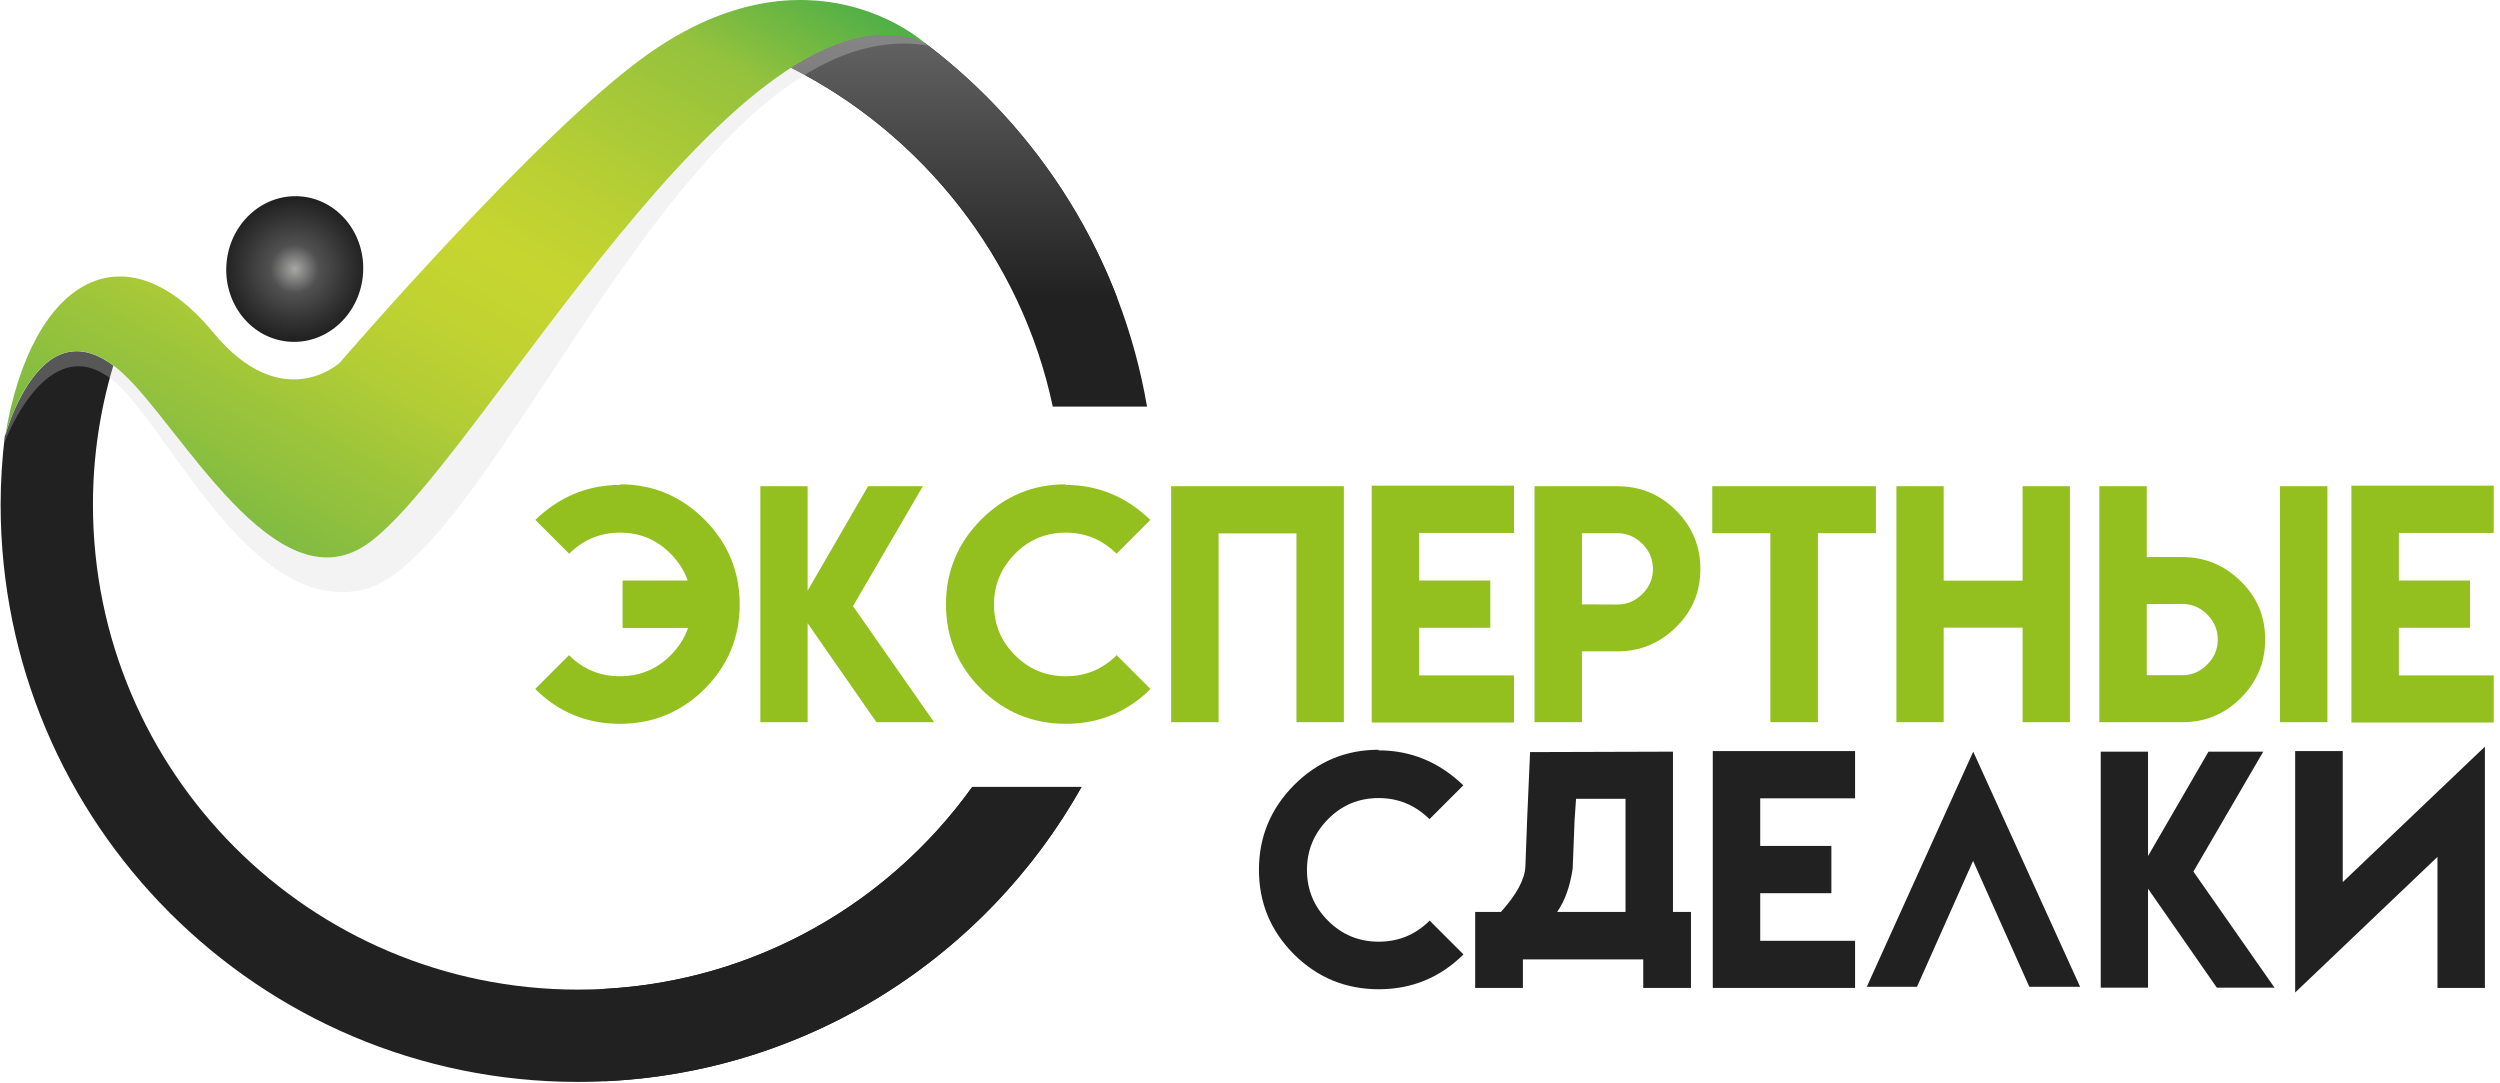
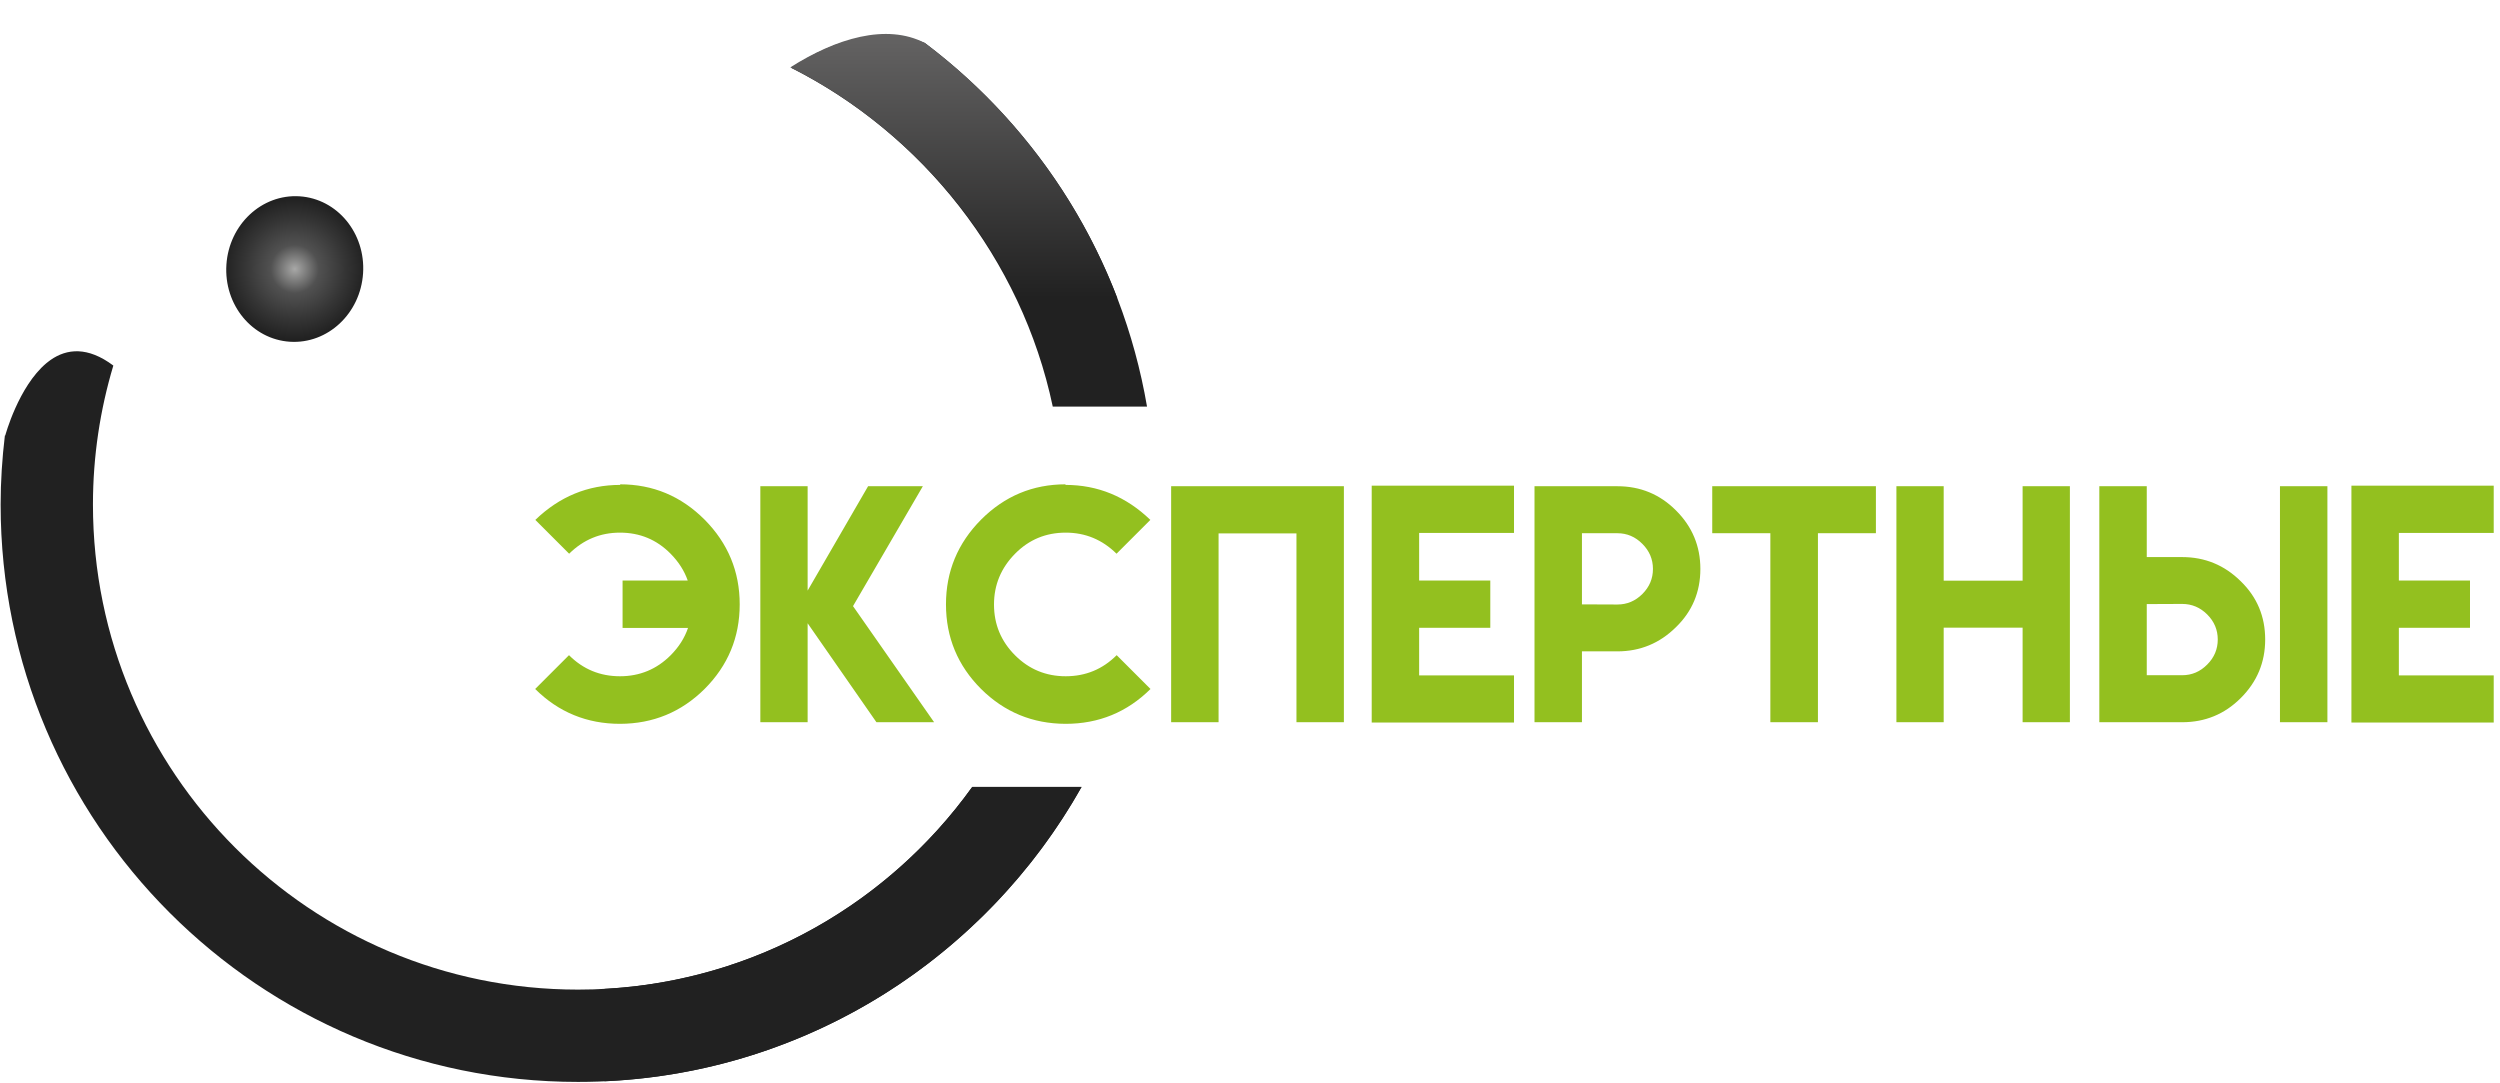
<svg xmlns="http://www.w3.org/2000/svg" width="1620" height="702" viewBox="0 0 1620 702" fill="none">
  <path d="M599.26 27.825C581.29 20.794 561.36 21.924 541.15 29.184C531.79 32.775 522.28 37.775 512.67 43.925C597.29 86.495 661.98 167.574 682.19 263.484H743.27C726.87 167.514 673.93 84.014 599.26 27.825Z" fill="#212121" />
  <path d="M630.02 509.934C572.98 589.424 479.84 641.264 374.54 641.264C200.95 641.264 60.23 500.544 60.23 326.954C60.23 295.634 64.9 265.424 73.44 236.884C56.79 224.424 43.28 225.894 32.74 233.274C32.26 233.624 31.78 233.994 31.3 234.364C30.89 234.674 30.47 234.984 30.07 235.324C11.97 250.484 3.42 282.154 3.42 282.154C3.42 282.154 3.33 282.194 3.16 282.264C1.41 296.924 0.41 311.824 0.41 326.954C0.41 533.584 167.92 701.084 374.54 701.084C514.68 701.084 636.75 623.984 700.84 509.934H630.02Z" fill="#212121" />
  <path d="M658.98 193.214H724.02C698.65 126.984 655.02 69.784 599.26 27.824C574.46 14.964 541.83 24.804 512.13 43.644C575.12 75.174 628.89 129.424 658.98 193.214Z" fill="url(#paint0_linear_995_1346)" />
  <path fill-rule="evenodd" clip-rule="evenodd" d="M146.71 171.524C148.41 145.494 169.62 125.654 194.08 127.204C218.54 128.754 236.98 151.104 235.27 177.134C233.57 203.154 212.36 223.004 187.9 221.454C163.44 219.904 145 197.554 146.71 171.534V171.524Z" fill="url(#paint1_radial_995_1346)" />
-   <path d="M3.41 282.154C3.41 282.154 27.2 193.214 80.07 242.404C117.52 277.234 178.56 392.964 237.4 352.954C307.99 304.954 480.28 -22.056 599.25 27.834C599.25 27.834 525.09 -39.576 419.39 35.414C348.6 85.634 220.18 235.034 220.18 235.034C220.18 235.034 182.86 269.564 138.05 215.314C81.82 147.224 20.85 178.534 3.41 282.154Z" fill="url(#paint2_linear_995_1346)" />
  <g style="mix-blend-mode:darken" opacity="0.3">
-     <path d="M599.23 27.824C480.26 -22.006 307.99 304.964 237.41 352.954C178.57 392.964 117.53 277.234 80.08 242.404C31.61 197.314 7.59 268.264 3.93 280.394C3.49 282.674 3.04 284.964 2.65 287.324C2.65 287.324 33.01 204.434 79.31 252.174C114.92 288.884 166.05 398.084 235.38 382.094C322.07 362.104 446.57 4.134 601.5 29.544C601.5 29.544 600.71 28.894 599.23 27.834V27.824Z" fill="#D6D6D6" />
-   </g>
+     </g>
  <path d="M630.02 509.934C576.11 585.074 489.93 635.474 391.71 640.774V700.644C524.6 694.634 639.38 619.294 700.84 509.934H630.02Z" fill="#212121" />
  <path d="M445.647 376.168C443.433 369.844 439.733 364.057 434.547 358.808C425.566 349.7 414.625 345.147 401.723 345.147C389.011 345.147 378.038 349.7 368.804 358.808L346.89 336.893C362.574 321.778 380.915 314.22 401.913 314.22L401.818 313.84C423.068 313.84 441.314 321.461 456.556 336.704C471.735 352.009 479.324 370.318 479.324 391.632C479.324 413.009 471.735 431.286 456.556 446.465C441.441 461.454 423.195 468.98 401.818 469.044C380.315 469.044 361.973 461.517 346.795 446.465L368.709 424.551C377.816 433.658 388.821 438.212 401.723 438.212C414.562 438.212 425.503 433.69 434.547 424.646C439.86 419.333 443.623 413.42 445.836 406.905H403.431V376.168H445.647ZM523.343 315.074V382.714L562.523 315.074H598.004L552.752 392.77L605.308 468H567.931L523.343 403.87V468H492.701V315.074H523.343ZM745.522 446.465C730.344 461.517 712.003 469.044 690.499 469.044C669.123 468.98 650.876 461.454 635.761 446.465C620.582 431.286 612.993 413.009 612.993 391.632C612.993 370.318 620.582 352.009 635.761 336.704C651.003 321.461 669.249 313.84 690.499 313.84L690.404 314.22C711.402 314.22 729.743 321.778 745.428 336.893L723.513 358.808C714.279 349.7 703.306 345.147 690.594 345.147C677.692 345.147 666.751 349.7 657.77 358.808C648.663 368.041 644.109 379.014 644.109 391.727C644.109 404.565 648.663 415.538 657.77 424.646C666.814 433.69 677.755 438.212 690.594 438.212C703.496 438.212 714.501 433.658 723.608 424.551L745.522 446.465ZM789.636 345.621V468H758.899V315.074H870.842V468H840.105V345.621H789.636ZM981.078 314.694V345.336H919.604V376.168H965.71V406.811H919.604V437.642H981.078V468.19H888.867V314.694H981.078ZM994.36 315.074H1048.05C1062.92 315.074 1075.57 320.291 1086 330.727C1096.56 341.226 1101.84 353.875 1101.84 368.674C1101.84 383.6 1096.56 396.185 1086 406.431C1075.44 416.866 1062.79 422.084 1048.05 422.084H1025.1V468H994.36V315.074ZM1071.11 368.674C1071.11 362.413 1068.83 357.005 1064.28 352.452C1059.72 347.835 1054.32 345.526 1048.05 345.526H1025.1V391.632L1048.05 391.727C1054.32 391.727 1059.72 389.45 1064.28 384.896C1068.83 380.343 1071.11 374.935 1071.11 368.674ZM1215.59 315.074V345.526H1178.02V468H1147.19V345.526H1109.53V315.074H1215.59ZM1259.51 315.074V376.263H1310.65V315.074H1341.29V468H1310.65V406.716H1259.51V468H1228.87V315.074H1259.51ZM1360.36 315.074H1391.1V360.99H1414.05C1428.79 360.99 1441.44 366.207 1452 376.643C1462.56 386.888 1467.84 399.474 1467.84 414.4C1467.84 429.199 1462.56 441.848 1452 452.347C1441.56 462.782 1428.92 468 1414.05 468H1360.36V315.074ZM1437.11 414.4C1437.11 408.139 1434.83 402.731 1430.28 398.178C1425.72 393.624 1420.31 391.347 1414.05 391.347L1391.1 391.442V437.548H1414.05C1420.31 437.548 1425.72 435.239 1430.28 430.622C1434.83 426.069 1437.11 420.661 1437.11 414.4ZM1477.42 468H1508.16V315.074H1477.42V468ZM1615.93 314.694V345.336H1554.46V376.168H1600.56V406.811H1554.46V437.642H1615.93V468.19H1523.72V314.694H1615.93Z" fill="#93C01F" />
-   <path d="M948.324 618.465C933.146 633.517 914.805 641.044 893.301 641.044C871.925 640.98 853.678 633.454 838.563 618.465C823.384 603.286 815.795 585.009 815.795 563.632C815.795 542.318 823.384 524.009 838.563 508.704C853.805 493.461 872.051 485.84 893.301 485.84L893.206 486.22C914.204 486.22 932.545 493.778 948.23 508.893L926.315 530.808C917.081 521.7 906.108 517.147 893.396 517.147C880.494 517.147 869.553 521.7 860.572 530.808C851.465 540.041 846.911 551.014 846.911 563.727C846.911 576.565 851.465 587.538 860.572 596.646C869.616 605.69 880.558 610.212 893.396 610.212C906.298 610.212 917.303 605.658 926.41 596.551L948.324 618.465ZM1053.34 590.954V517.621H1021.28L1020.33 531.472L1019.1 562.873C1017.39 574.383 1014.04 583.744 1009.04 590.954H1053.34ZM1084.08 487.074V590.954H1095.75V640.19H1064.82V621.691H986.841V640.19H955.914V590.954H972.611C982.793 579.569 988.074 569.767 988.453 561.545L989.592 530.808L991.489 487.358L1084.08 487.074ZM1202.09 486.694V517.336H1140.62V548.168H1186.73V578.811H1140.62V609.642H1202.09V640.19H1109.88V486.694H1202.09ZM1347.91 639.431H1314.99L1278.56 557.845L1242.22 639.431H1209.68L1278.65 487.074L1347.91 639.431ZM1391.92 487.074V554.714L1431.1 487.074H1466.59L1421.33 564.77L1473.89 640H1436.51L1391.92 575.87V640H1361.28V487.074H1391.92ZM1610.21 483.848V640.19H1579.48V555.283L1487.27 643.131V486.694H1518.1V571.601L1610.21 483.848Z" fill="#212121" />
  <defs>
    <linearGradient id="paint0_linear_995_1346" x1="618.07" y1="193.214" x2="618.07" y2="22.004" gradientUnits="userSpaceOnUse">
      <stop stop-color="#212121" />
      <stop offset="1" stop-color="#646363" />
    </linearGradient>
    <radialGradient id="paint1_radial_995_1346" cx="0" cy="0" r="1" gradientUnits="userSpaceOnUse" gradientTransform="translate(190.99 174.324) scale(45.82 45.82)">
      <stop stop-color="#A8A8A7" />
      <stop offset="0.34" stop-color="#515151" />
      <stop offset="0.71" stop-color="#353535" />
      <stop offset="1" stop-color="#212121" />
    </radialGradient>
    <linearGradient id="paint2_linear_995_1346" x1="165.66" y1="375.824" x2="425.5" y2="-74.226" gradientUnits="userSpaceOnUse">
      <stop stop-color="#75B843" />
      <stop offset="0.15" stop-color="#95C23D" />
      <stop offset="0.18" stop-color="#9AC43B" />
      <stop offset="0.3" stop-color="#B3CD35" />
      <stop offset="0.41" stop-color="#C1D331" />
      <stop offset="0.51" stop-color="#C7D530" />
      <stop offset="0.62" stop-color="#BAD033" />
      <stop offset="0.83" stop-color="#98C33C" />
      <stop offset="0.85" stop-color="#95C23D" />
      <stop offset="1" stop-color="#50AF47" />
    </linearGradient>
  </defs>
</svg>